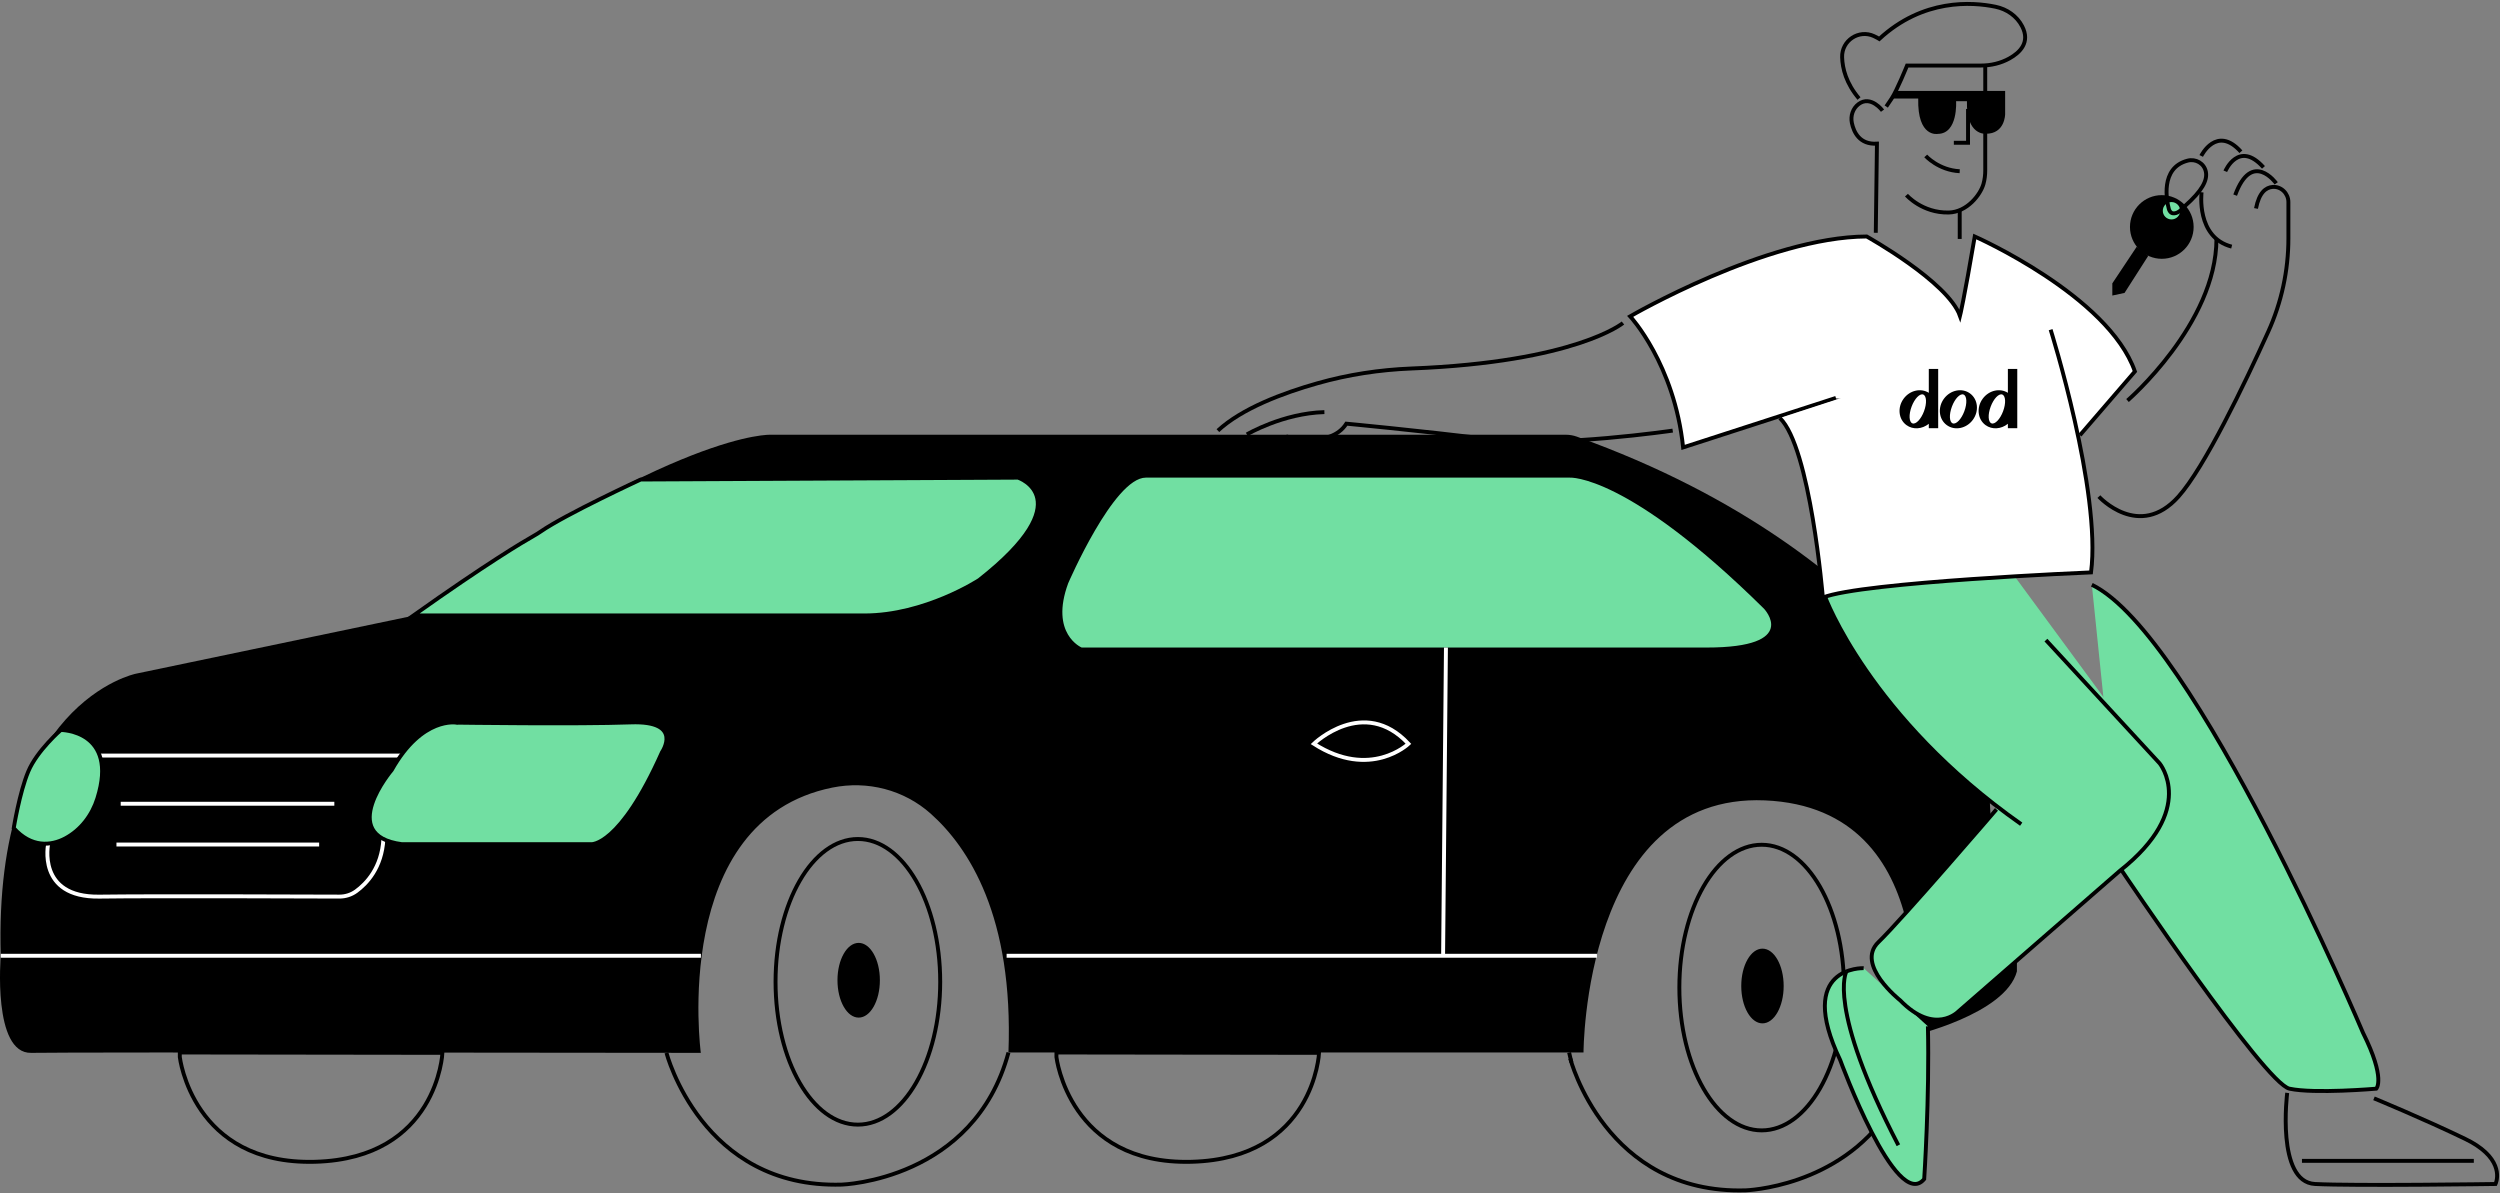
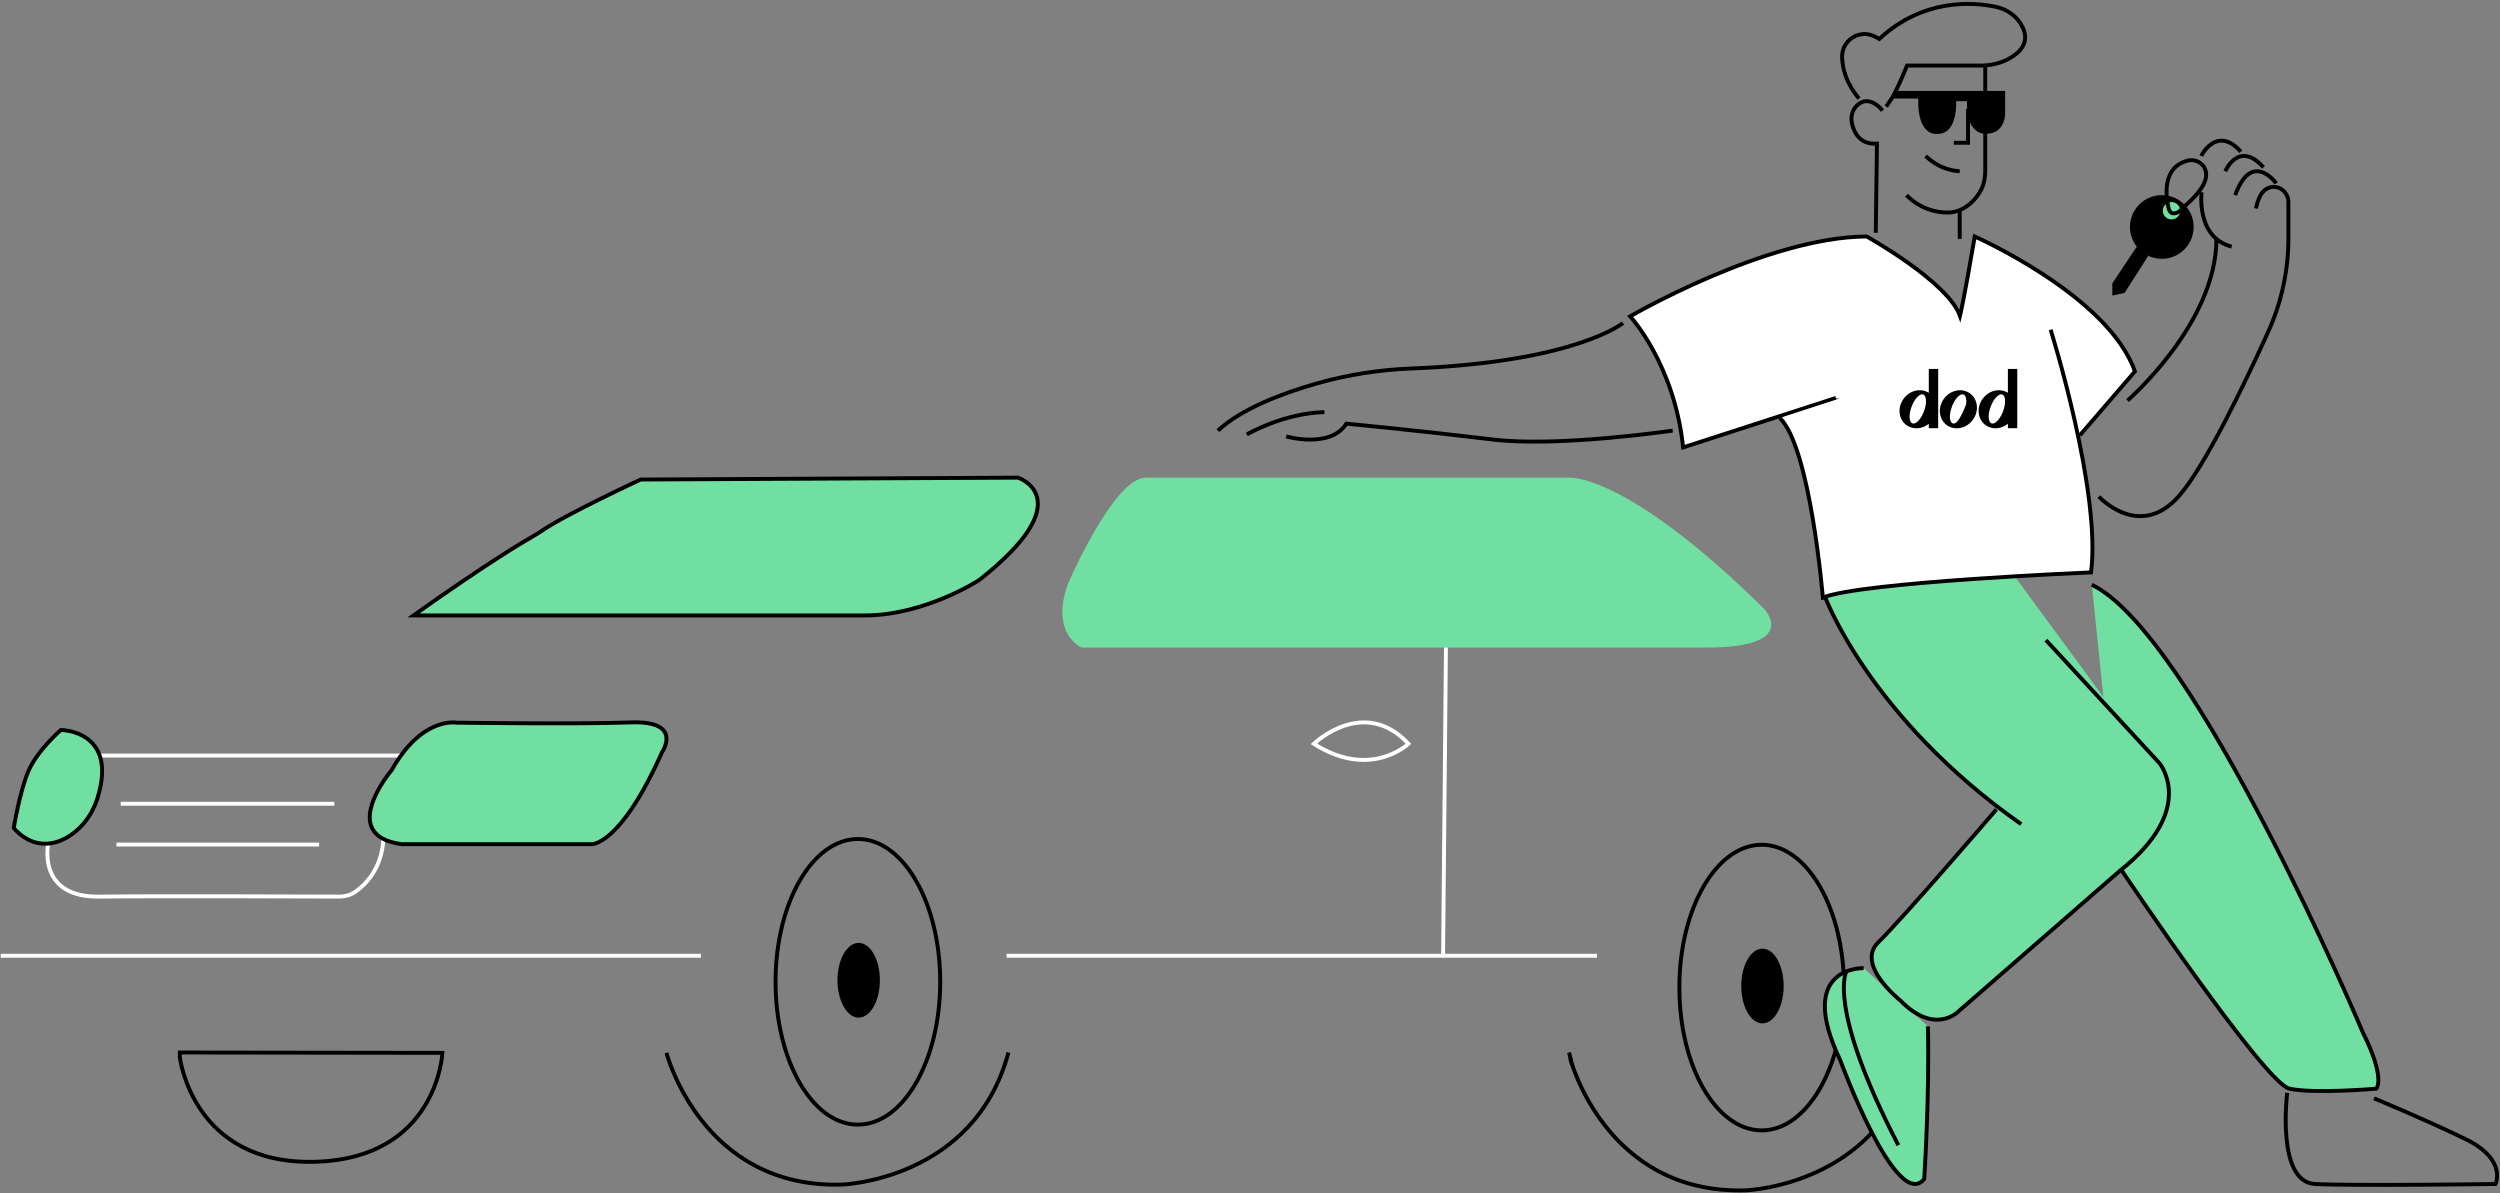
<svg xmlns="http://www.w3.org/2000/svg" fill="none" viewBox="0 0 637 304" height="304" width="637">
  <rect x="0" y="0" width="637" height="304" fill="#808080" stroke="none" />
-   <path fill="black" d="M105.631 156.817L34.625 171.66C34.625 171.66 -1.735 178.979 0.197 243.529C0.197 243.529 -1.952 268.488 7.945 268.27C17.843 268.052 178.568 268.27 178.568 268.27C178.568 268.27 170.601 209.058 212.081 200.678C221.056 198.862 230.322 201.237 237.155 207.329C246.792 215.92 258.28 233.501 256.951 268.176H403.479C403.479 268.176 403.522 201.999 449.678 203.938C495.834 205.877 487.12 263.971 487.12 263.971C487.12 263.971 511.003 258.481 513.908 247.509V220.074C513.908 220.074 505.84 221.795 507.133 197.265C507.133 197.265 486.27 141.494 401.779 111.256C400.879 110.937 399.928 110.77 398.976 110.77H196.446C196.446 110.77 172.78 109.477 105.645 156.817H105.631Z" />
  <path stroke-miterlimit="10" stroke="black" d="M487.236 243.529C487.236 243.529 508.629 243.311 513.901 233.414" />
  <path stroke-miterlimit="10" stroke="black" d="M45.815 269.345C45.815 269.345 48.996 296.859 80.243 296.024C111.491 295.189 112.733 268.27 112.733 268.27L45.815 268.176V269.345Z" />
-   <path stroke-miterlimit="10" stroke="black" d="M269.18 269.345C269.18 269.345 272.36 296.859 303.608 296.024C334.855 295.189 336.097 268.27 336.097 268.27L269.18 268.176V269.345Z" />
  <path stroke-miterlimit="10" stroke="white" d="M0.197 243.529H178.59" />
  <path stroke-miterlimit="10" stroke="white" d="M256.486 243.529H406.899" />
  <path stroke-miterlimit="10" stroke="black" fill="#71DFA2" d="M105.347 156.817H220.243C235.732 156.817 249.508 147.783 249.508 147.783C275.759 127.131 259.406 121.706 259.406 121.706L163.253 122.185C163.253 122.185 144.14 131.03 137.8 135.416C137.227 135.816 136.631 136.179 136.028 136.52C133.174 138.132 124.068 143.542 105.347 156.817Z" />
  <path fill="#71DFA2" d="M291.96 121.699H399.971C399.971 121.699 414.604 120.667 449.46 155.095C449.46 155.095 458.929 164.993 434.828 164.993H275.606C275.606 164.993 267.43 161.551 272.164 148.64C272.164 148.64 283.783 121.699 291.96 121.699Z" />
  <path stroke-miterlimit="10" stroke="white" d="M367.7 243.529L368.426 164.993" />
  <path stroke-miterlimit="10" stroke="white" d="M12.295 214.925C12.295 214.925 9.274 228.679 25.286 228.461C39.36 228.272 77.477 228.418 86.488 228.454C88.021 228.454 89.509 227.982 90.751 227.081C93.365 225.179 97.287 221.134 97.693 213.778L102.159 192.515H24.676L12.295 214.925Z" />
  <path stroke-miterlimit="10" stroke="white" d="M30.755 204.795H85.189" />
  <path stroke-miterlimit="10" stroke="white" d="M29.673 215.187H81.318" />
  <path stroke-miterlimit="10" stroke="white" d="M334.775 189.516C334.775 189.516 347.469 177.251 358.877 189.516C358.877 189.516 349.197 198.768 334.775 189.516Z" />
  <path stroke-miterlimit="10" stroke="black" d="M169.817 268.27C169.817 268.27 178.786 302.909 214.506 301.834C214.506 301.834 248.194 300.788 256.958 268.176" />
  <path fill="black" d="M218.79 259.287C221.774 259.287 224.193 255.025 224.193 249.767C224.193 244.509 221.774 240.247 218.79 240.247C215.807 240.247 213.388 244.509 213.388 249.767C213.388 255.025 215.807 259.287 218.79 259.287Z" />
  <path stroke-miterlimit="10" stroke="black" d="M218.587 286.555C230.174 286.555 239.566 270.263 239.566 250.167C239.566 230.07 230.174 213.778 218.587 213.778C207.001 213.778 197.608 230.07 197.608 250.167C197.608 270.263 207.001 286.555 218.587 286.555Z" />
  <path stroke-miterlimit="10" stroke="black" d="M400.102 269.737C400.102 269.737 409.07 304.375 444.791 303.301C444.791 303.301 468.559 302.56 481.361 282.997C484.723 277.855 486.597 271.886 486.996 265.75L487.112 263.964" />
  <path fill="black" d="M449.075 260.754C452.059 260.754 454.478 256.492 454.478 251.234C454.478 245.976 452.059 241.714 449.075 241.714C446.091 241.714 443.672 245.976 443.672 251.234C443.672 256.492 446.091 260.754 449.075 260.754Z" />
  <path stroke-miterlimit="10" stroke="black" d="M448.879 288.022C460.466 288.022 469.858 271.73 469.858 251.633C469.858 231.536 460.466 215.245 448.879 215.245C437.293 215.245 427.9 231.536 427.9 251.633C427.9 271.73 437.293 288.022 448.879 288.022Z" />
  <path stroke-miterlimit="10" stroke="black" d="M400.392 270.71L399.812 268.176" />
  <path stroke-miterlimit="10" stroke="black" fill="#71DFA2" d="M3.5 211C7.93 215.974 12.956 215.571 16.631 213.618C20.617 211.49 23.464 207.736 24.814 203.423C30.246 186.031 15.5 186 15.5 186C15.5 186 9.434 191.259 7.205 196.575C4.975 201.89 3.5 211 3.5 211Z" />
  <path stroke-miterlimit="10" stroke="black" fill="#71DFA2" d="M116.385 184.143C116.385 184.143 107.562 182.422 99.821 196.19C99.821 196.19 85.617 212.921 102.406 215.1H150.603C150.603 215.1 157.915 215.84 168.677 191.673C168.677 191.673 174.269 183.576 160.718 184.07C147.168 184.564 116.392 184.135 116.392 184.135L116.385 184.143Z" />
  <path fill="#71DFA2" d="M540.458 221.563C540.458 221.563 577.039 276.038 583.355 277.396C589.679 278.755 605.478 277.396 605.478 277.396C605.478 277.396 607.962 274.91 602.09 263.152C602.09 263.152 559.193 161.656 533 149" />
  <path stroke-miterlimit="10" stroke="black" d="M540.458 221.563C540.458 221.563 577.039 276.038 583.355 277.396C589.679 278.755 605.478 277.396 605.478 277.396C605.478 277.396 607.962 274.91 602.09 263.152C602.09 263.152 559.193 161.656 533 149" />
  <path fill="#71DFA2" d="M474.862 246.688C474.862 246.688 457.39 246.027 468.893 270.129C468.893 270.129 483.155 309.052 490.286 300.425C490.286 300.425 491.666 279.417 491.23 261.502" />
  <path stroke-miterlimit="10" stroke="black" d="M474.862 246.688C474.862 246.688 457.39 246.027 468.893 270.129C468.893 270.129 483.155 309.052 490.286 300.425C490.286 300.425 491.666 279.417 491.23 261.502" />
  <path fill="#71DFA2" d="M470.461 247.53C470.461 247.53 465.356 256.426 483.706 291.805L470.461 247.53Z" />
  <path stroke-miterlimit="10" stroke="black" d="M470.461 247.53C470.461 247.53 465.356 256.426 483.706 291.805" />
  <path stroke-miterlimit="10" stroke="black" d="M582.779 278.466C582.779 278.466 579.903 301.159 589.859 301.681C599.807 302.204 635.855 301.681 635.855 301.681C635.855 301.681 638.353 296.634 631.004 291.805C630.176 291.261 629.218 290.716 628.114 290.186C617.279 284.95 604.891 279.86 604.891 279.86" />
-   <path stroke-miterlimit="10" stroke="black" d="M586.54 295.785H630.329" />
  <path stroke-miterlimit="10" stroke="black" d="M413.529 82.304C413.529 82.304 401.482 92.26 359.61 93.894C351.535 94.213 343.518 95.44 335.741 97.641C326.882 100.146 316.425 104.074 310.318 109.724" />
  <path stroke-miterlimit="10" stroke="black" d="M327.724 111.198C327.724 111.198 338.929 114.444 343.054 107.952C343.054 107.952 360.446 109.586 380.503 112.004C397.016 113.994 426.208 109.717 426.208 109.717" />
  <path stroke-miterlimit="10" stroke="black" d="M317.696 110.69C317.696 110.69 326.838 105.302 337.455 105.004" />
  <path stroke-miterlimit="10" stroke="black" d="M534.793 126.535C534.793 126.535 545.039 137.74 555.068 126.535C561.712 119.106 571.857 97.953 577.942 84.526C581.334 77.046 583.084 68.935 583.084 60.722V51.492C583.084 49.292 581.254 47.462 579.061 47.629C577.376 47.76 575.626 49.001 574.827 53.119" />
  <path stroke-miterlimit="10" stroke="black" d="M560.964 48.987C560.964 48.987 559.49 60.489 568.633 62.842" />
  <path stroke-miterlimit="10" stroke="black" d="M542.091 102.055C542.091 102.055 564.711 82.507 564.755 60.881" />
  <path stroke-miterlimit="10" stroke="black" d="M579.983 46.714C579.983 46.714 573.789 38.072 569.519 49.72" />
  <path stroke-miterlimit="10" stroke="black" d="M567.006 43.635C567.006 43.635 570.398 35.567 576.737 42.647" />
  <path stroke-miterlimit="10" stroke="black" d="M560.87 39.735C560.87 39.735 564.791 31.733 570.985 38.66" />
  <path stroke-miterlimit="10" stroke="black" d="M479.669 28.196C479.669 28.196 476.699 24.181 473.584 26.504C472.102 27.608 471.478 29.525 471.856 31.334C472.349 33.686 473.831 36.882 478.246 36.605L477.948 59.313" />
  <path stroke-miterlimit="10" stroke="black" d="M505.84 16.657V43.424C505.84 44.586 505.702 45.748 505.39 46.866C504.62 49.619 501.193 54.048 496.531 54.15C489.748 54.295 485.769 49.72 485.769 49.72" />
  <path stroke-miterlimit="10" stroke="black" d="M499.334 60.882V53.547" />
  <path stroke-miterlimit="10" stroke="black" d="M501.454 27.753V36.38H497.838" />
  <path stroke-miterlimit="10" stroke="black" d="M490.671 39.735C490.671 39.735 493.953 43.366 499.334 43.628" />
  <path stroke-miterlimit="10" stroke="black" d="M473.678 25.103C470.396 21.247 469.459 17.463 469.372 14.581C469.241 10.332 473.642 7.413 477.498 9.207C478.311 9.585 478.841 9.919 478.841 9.919C489.995 -0.379 502.478 0.486 508.455 1.72C511.345 2.316 513.901 4.087 515.252 6.709C517.336 10.746 514.75 13.361 511.991 14.893C509.783 16.12 507.278 16.701 504.758 16.701H485.921C485.921 16.701 483.322 23.113 481.993 25.103L480.613 27.151" />
  <path fill="black" d="M483.06 23.164H510.909V29.082C510.909 29.082 510.909 34.144 505.957 34.078C505.957 34.078 500.953 34.616 501.178 25.786H498.412C498.412 25.786 498.964 34.057 493.764 34.115C493.764 34.115 488.514 35.168 488.761 25.103H481.986L483.053 23.171L483.06 23.164Z" />
  <path fill="black" d="M550.827 65.943C555.307 65.943 558.938 62.311 558.938 57.832C558.938 53.352 555.307 49.72 550.827 49.72C546.347 49.72 542.716 53.352 542.716 57.832C542.716 62.311 546.347 65.943 550.827 65.943Z" />
  <path fill="black" d="M544.451 62.842L538.22 72.203V75.303L541.336 74.635L547.385 65.173L544.451 62.842Z" />
  <path fill="#71DFA2" d="M553.296 55.914C554.519 55.914 555.511 54.923 555.511 53.7C555.511 52.477 554.519 51.485 553.296 51.485C552.073 51.485 551.081 52.477 551.081 53.7C551.081 54.923 552.073 55.914 553.296 55.914Z" />
  <path stroke-miterlimit="10" stroke="black" d="M556.687 52.523C561.168 48.566 562.482 45.901 562.054 43.758C561.625 41.616 559.476 40.389 557.392 40.934C550.311 42.785 552.12 51.325 552.606 53.191C552.7 53.569 552.897 53.918 553.194 54.164C553.666 54.564 555.061 54.455 556.099 53.039" />
  <path fill="#71DFA2" d="M464.601 150.906L513.001 146.403L547.378 193.147L514.765 208.564C514.765 208.564 476.503 184.469 464.594 150.898L464.601 150.906Z" />
  <path fill="#71DFA2" d="M521.301 163.098L550.268 194.498C550.268 194.498 559.999 206.218 540.094 221.918L498.964 257.748C498.964 257.748 492.994 263.942 484.15 254.872C484.15 254.872 472.647 245.802 478.623 240.058C484.593 234.307 508.702 206.225 508.702 206.225" />
  <path stroke-miterlimit="10" stroke="black" d="M521.301 163.098L550.268 194.498C550.268 194.498 559.999 206.218 540.094 221.918L498.964 257.748C498.964 257.748 492.994 263.942 484.15 254.872C484.15 254.872 472.647 245.802 478.623 240.058C484.593 234.307 508.702 206.225 508.702 206.225" />
  <path fill="#71DFA2" d="M465 152C465 152 476.282 182.776 515 210L465 152Z" />
  <path stroke-miterlimit="10" stroke="black" d="M465 152C465 152 476.282 182.776 515 210" />
  <path fill="white" d="M467.782 101.395L460.396 103.788L453.011 106.18L428.859 114.001C426.644 92.768 415.366 80.605 415.366 80.605C415.366 80.605 450.194 60.366 475.632 60.257C475.632 60.257 496.306 71.76 499.406 80.496C499.406 80.496 500.401 76.516 503.168 60.257C503.168 60.257 537.226 75.296 543.972 94.649L529.964 110.893" />
  <path stroke-miterlimit="10" stroke="black" d="M467.782 101.395L460.396 103.788L453.011 106.18L428.859 114.001C426.644 92.768 415.366 80.605 415.366 80.605C415.366 80.605 450.194 60.366 475.632 60.257C475.632 60.257 496.306 71.76 499.406 80.496C499.406 80.496 500.401 76.516 503.168 60.257C503.168 60.257 537.226 75.296 543.972 94.649L529.964 110.893" />
  <path fill="white" d="M522.5 84C522.5 84 535.454 125.279 532.796 145.844C532.796 145.844 474.412 148.277 464.463 152.256C464.463 152.256 461.285 113.943 453.5 106.5" />
  <path stroke-miterlimit="10" stroke="black" d="M522.5 84C522.5 84 535.454 125.279 532.796 145.844C532.796 145.844 474.412 148.277 464.463 152.256C464.463 152.256 461.285 113.943 453.5 106.5" />
-   <path fill="black" d="M501.977 100.259C499.95 98.763 496.973 99.351 495.328 101.573C493.684 103.795 493.993 106.81 496.021 108.306C498.048 109.802 501.026 109.214 502.67 106.992C504.315 104.77 504.005 101.756 501.977 100.259ZM500.511 104.787C499.754 106.815 498.431 108.196 497.557 107.872C496.683 107.547 496.589 105.639 497.346 103.609C498.103 101.581 499.426 100.2 500.299 100.525C501.173 100.85 501.267 102.759 500.511 104.787Z" />
+   <path fill="black" d="M501.977 100.259C499.95 98.763 496.973 99.351 495.328 101.573C493.684 103.795 493.993 106.81 496.021 108.306C498.048 109.802 501.026 109.214 502.67 106.992C504.315 104.77 504.005 101.756 501.977 100.259ZC499.754 106.815 498.431 108.196 497.557 107.872C496.683 107.547 496.589 105.639 497.346 103.609C498.103 101.581 499.426 100.2 500.299 100.525C501.173 100.85 501.267 102.759 500.511 104.787Z" />
  <path fill="black" d="M491.457 94V100.091C489.443 98.813 486.635 99.44 485.056 101.573C483.412 103.795 483.722 106.81 485.749 108.307C487.433 109.549 489.771 109.353 491.457 107.979V109.101H493.849V94H491.457ZM490.238 104.787C489.481 106.815 488.159 108.197 487.285 107.872C486.412 107.547 486.317 105.639 487.074 103.61C487.831 101.581 489.153 100.2 490.027 100.525C490.901 100.851 490.995 102.759 490.238 104.787Z" />
  <path fill="black" d="M511.608 94V100.091C509.593 98.813 506.786 99.44 505.207 101.573C503.562 103.795 503.872 106.81 505.9 108.307C507.584 109.549 509.922 109.353 511.608 107.979V109.101H514V94H511.608ZM510.389 104.787C509.632 106.815 508.31 108.197 507.436 107.872C506.562 107.547 506.468 105.639 507.225 103.61C507.982 101.581 509.304 100.2 510.178 100.525C511.052 100.851 511.146 102.759 510.389 104.787Z" />
</svg>